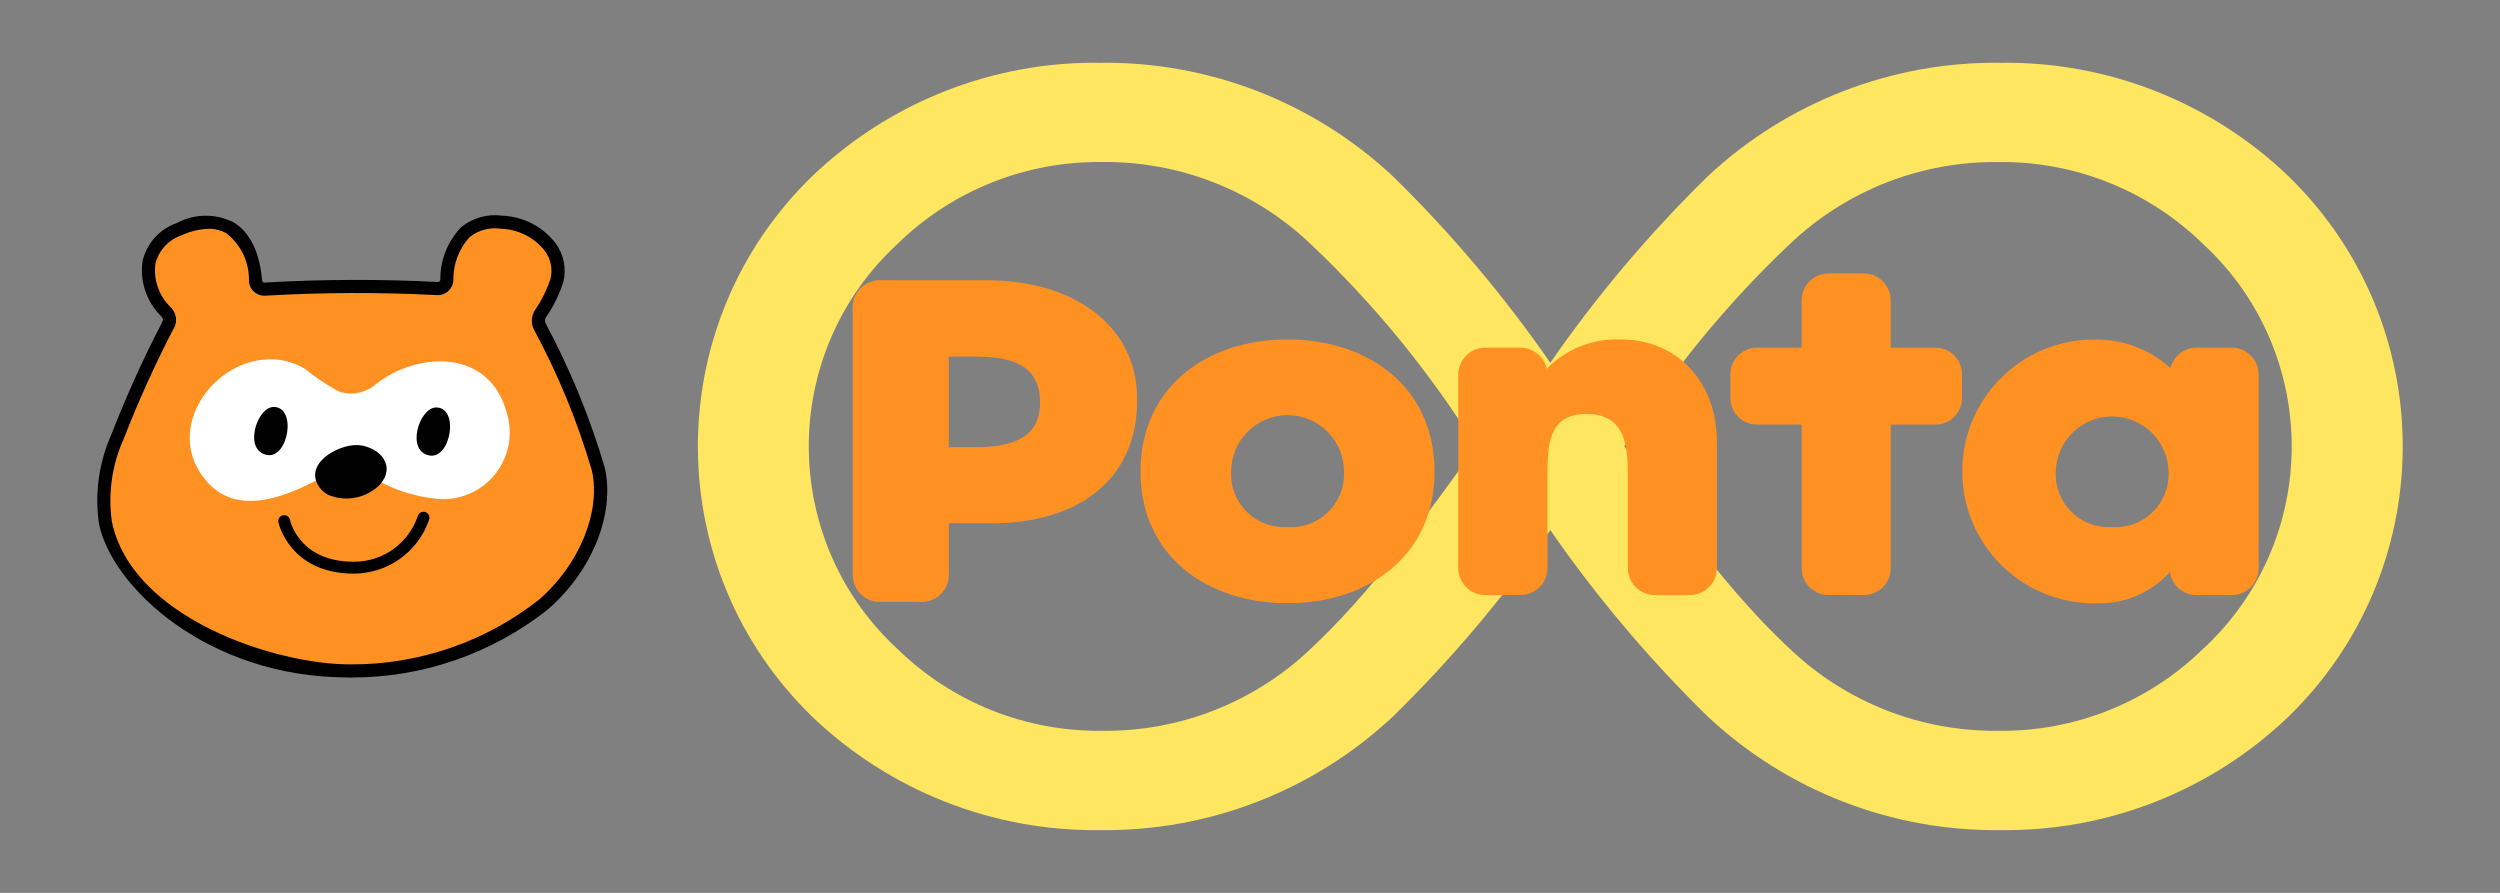
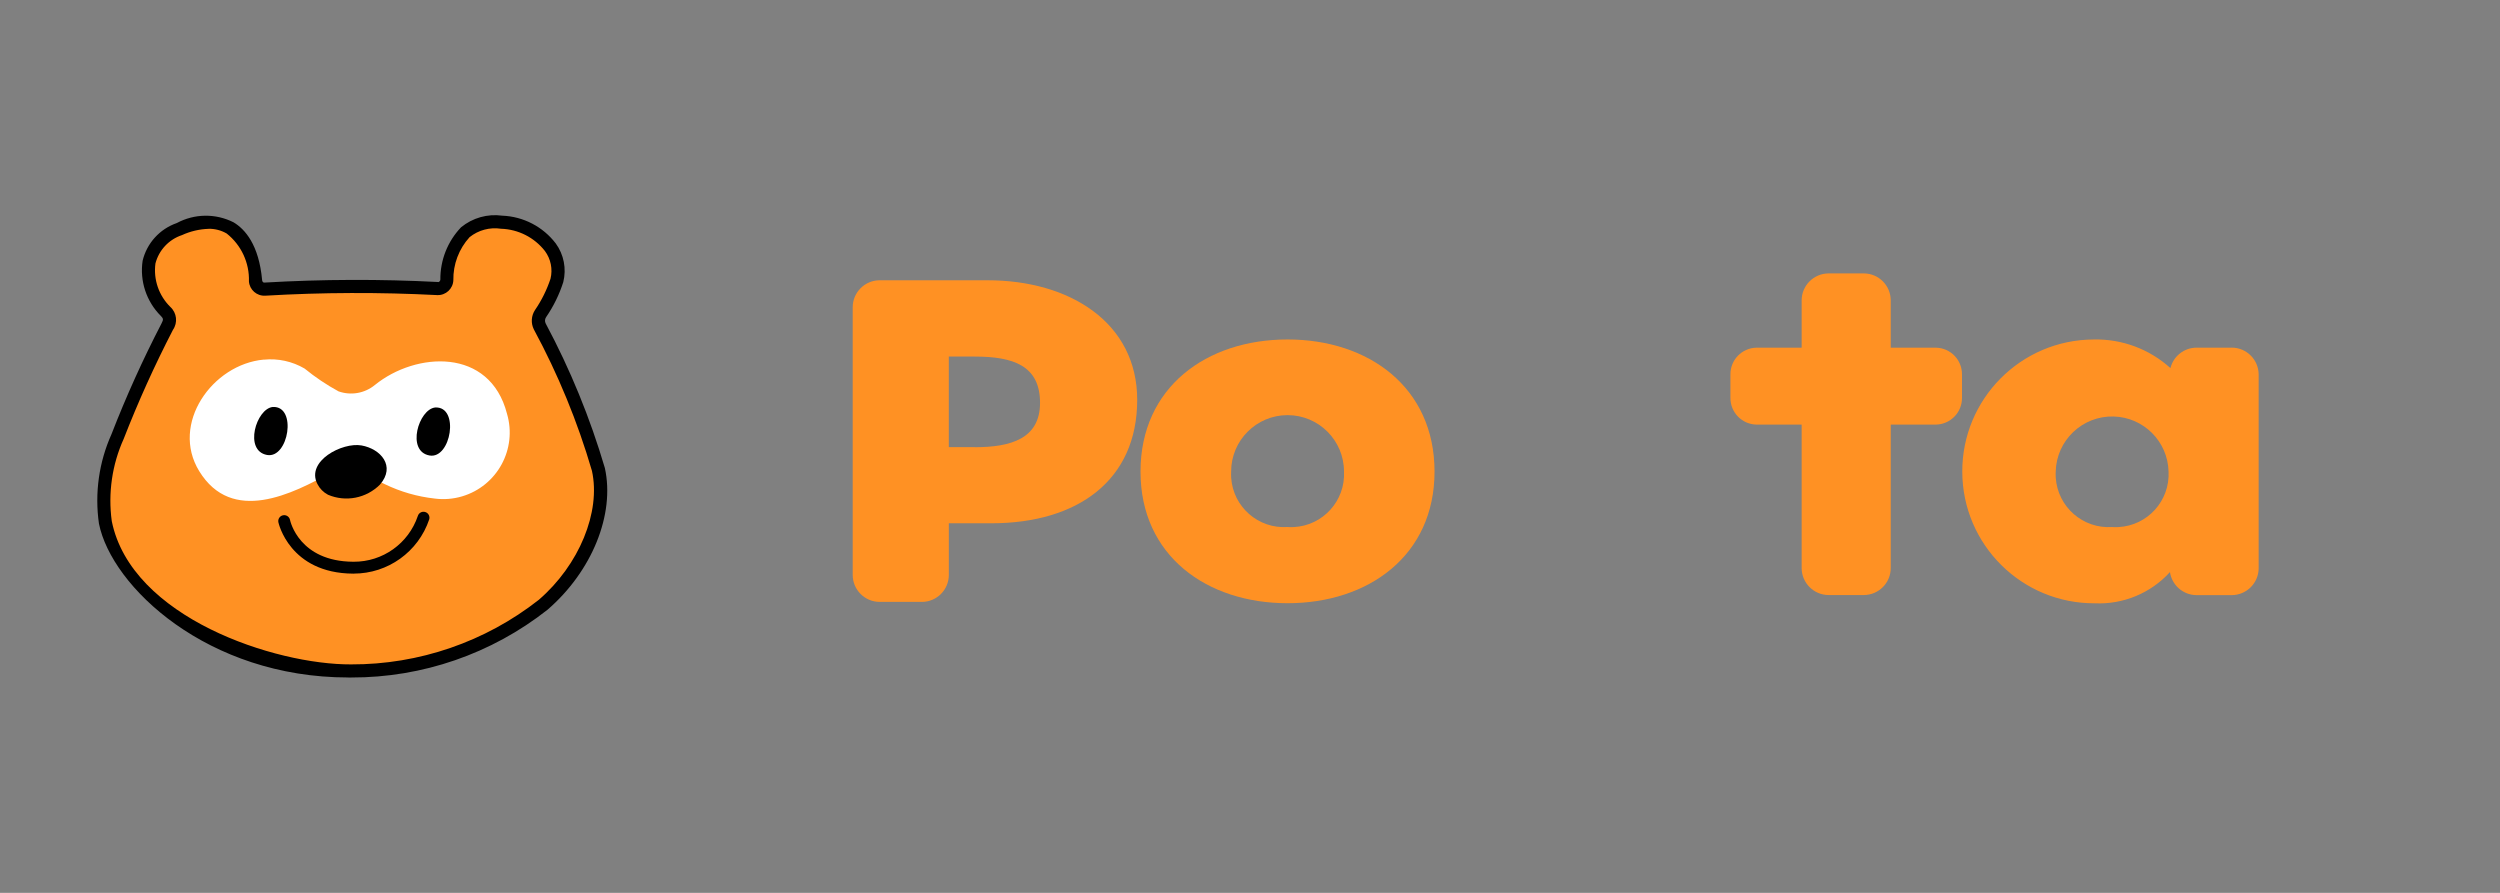
<svg xmlns="http://www.w3.org/2000/svg" id="_レイヤー_1" data-name="レイヤー 1" width="112" height="40" viewBox="0 0 112 40">
  <rect x="0" y="0" width="112" height="40" fill="#808080" stroke="none" />
  <rect width="112" height="40" fill="none" />
  <g id="_グループ_6375" data-name="グループ 6375">
    <g id="_グループ_6366" data-name="グループ 6366">
      <g id="_グループ_6365" data-name="グループ 6365">
-         <path id="_パス_11433" data-name="パス 11433" d="M102.525,7.896c-3.465-3.32-8.096-5.146-12.894-5.084-4.861-.062-9.558,1.756-13.11,5.074-2.617,2.557-4.984,5.358-7.067,8.366-2.083-3.008-4.448-5.809-7.065-8.366-3.553-3.319-8.25-5.137-13.111-5.074-4.798-.062-9.429,1.764-12.894,5.084-6.685,6.489-6.843,17.169-.354,23.854,.116,.12,.234,.238,.354,.354,3.466,3.319,8.096,5.145,12.894,5.085,4.861,.062,9.558-1.756,13.111-5.075,2.616-2.557,4.982-5.359,7.065-8.366,2.083,3.008,4.45,5.809,7.067,8.366,3.552,3.319,8.249,5.137,13.11,5.075,4.798,.06,9.429-1.766,12.894-5.085,6.685-6.493,6.84-17.177,.346-23.861-.114-.117-.229-.233-.346-.347M58.708,29.079c-2.516,2.39-5.867,3.704-9.337,3.66-3.412,.044-6.701-1.269-9.146-3.649-5.02-4.613-5.35-12.423-.737-17.443,.235-.256,.481-.502,.737-.737,2.444-2.38,5.732-3.693,9.143-3.651,3.471-.042,6.82,1.272,9.337,3.662,2.853,2.696,5.348,5.747,7.425,9.077-2.353,3.298-4.79,6.635-7.425,9.08m39.972,.011c-2.444,2.38-5.733,3.693-9.144,3.65-3.47,.043-6.82-1.27-9.336-3.66-2.634-2.445-5.072-5.782-7.427-9.08,2.078-3.331,4.574-6.381,7.427-9.077,2.516-2.39,5.866-3.704,9.336-3.662,3.411-.043,6.7,1.271,9.144,3.651,5.02,4.613,5.35,12.423,.737,17.443-.235,.256-.481,.502-.737,.737" fill="#fee661" />
        <g id="_グループ_6364" data-name="グループ 6364">
          <path id="_パス_11434" data-name="パス 11434" d="M86.728,15.576h-2.023v-2.122c-.003-.665-.541-1.203-1.205-1.205h-1.582c-.664,.004-1.201,.541-1.204,1.205v2.122h-2.023c-.655,.012-1.177,.55-1.168,1.205v1.038c-.007,.654,.515,1.191,1.168,1.203h2.023v6.432c.004,.663,.541,1.2,1.204,1.204h1.582c.664-.003,1.202-.54,1.205-1.204v-6.432h2.023c.654-.011,1.177-.549,1.169-1.203v-1.038c.009-.655-.514-1.194-1.169-1.205" fill="#ff9123" />
-           <path id="_パス_11435" data-name="パス 11435" d="M72.607,15.208c-1.239-.054-2.442,.423-3.307,1.311v.028c-.113-.564-.608-.97-1.183-.972h-1.58c-.665,.002-1.203,.541-1.206,1.205v8.674c.004,.664,.542,1.202,1.206,1.204h1.58c.666,0,1.207-.538,1.21-1.204v-4.13c0-1.353,.022-2.777,1.739-2.777,1.761,0,1.86,1.429,1.86,2.777v4.13c.004,.664,.541,1.201,1.205,1.204h1.582c.663-.004,1.2-.54,1.204-1.204v-5.645c0-2.721-1.791-4.602-4.308-4.602" fill="#ff9123" />
          <path id="_パス_11436" data-name="パス 11436" d="M99.984,15.575h-1.583c-.552,.003-1.032,.38-1.165,.916-.94-.852-2.171-1.311-3.44-1.282-3.264,.013-5.899,2.669-5.886,5.933,.013,3.264,2.669,5.899,5.933,5.886h0c1.276,.059,2.511-.453,3.371-1.398,.088,.589,.591,1.027,1.187,1.032h1.583c.663-.004,1.2-.54,1.204-1.204v-8.679c-.003-.664-.54-1.202-1.204-1.205m-5.361,8.037c-1.306,.088-2.437-.9-2.525-2.206-.006-.093-.007-.186-.002-.278,.033-1.396,1.192-2.501,2.587-2.468,1.349,.032,2.436,1.118,2.468,2.468,.066,1.307-.94,2.421-2.248,2.487-.093,.005-.187,.004-.28-.002" fill="#ff9123" />
          <path id="_パス_11437" data-name="パス 11437" d="M57.681,15.208c-3.626,0-6.586,2.14-6.586,5.92s2.982,5.896,6.586,5.896c3.627,0,6.586-2.136,6.586-5.896,0-3.781-2.959-5.92-6.586-5.92m0,8.402c-1.305,.089-2.435-.897-2.524-2.201-.006-.094-.007-.189-.002-.283,0-1.396,1.132-2.528,2.528-2.528s2.528,1.132,2.528,2.528h0c.066,1.307-.941,2.421-2.248,2.487-.093,.005-.186,.004-.279-.002" fill="#ff9123" />
          <path id="_パス_11438" data-name="パス 11438" d="M44.247,12.556h-4.842c-.663,.004-1.2,.54-1.204,1.204v12.002c.004,.663,.541,1.199,1.204,1.203h1.9c.663-.004,1.199-.54,1.203-1.203v-2.319h1.9c3.879,0,6.539-1.931,6.539-5.53,0-3.46-3.023-5.357-6.7-5.357m-.579,7.476h-1.161v-4.058h1.161c1.726,0,2.926,.405,2.926,2.073,0,1.609-1.313,1.988-2.926,1.988" fill="#ff9123" />
        </g>
      </g>
    </g>
    <g id="_グループ_6374" data-name="グループ 6374">
      <g id="_グループ_6371" data-name="グループ 6371">
        <g id="_グループ_6370" data-name="グループ 6370">
          <g id="_グループ_6369" data-name="グループ 6369">
            <g id="_グループ_6368" data-name="グループ 6368">
              <g id="_グループ_6367" data-name="グループ 6367">
                <path id="_パス_11439" data-name="パス 11439" d="M15.732,30.057c3.12,.015,6.152-1.03,8.601-2.963,1.787-1.542,2.935-3.983,2.477-6.065-.443-2.011-2.107-5.37-2.627-6.408-.092-.184-.08-.403,.033-.575,.315-.458,.561-.959,.733-1.488,.297-1.103-.601-2.44-2.475-2.605-2.103-.186-2.421,1.718-2.454,2.584-.008,.222-.194,.395-.415,.387-.004-0-.008-0-.012-.001-2.572-.134-5.15-.125-7.722,.027-.218,.012-.406-.153-.422-.37-.214-2.435-1.638-3.086-3.413-2.32-1.899,.82-1.616,2.616-.617,3.689,.202,.172,.233,.472,.071,.683-.828,1.6-1.57,3.243-2.222,4.922-.543,1.204-.733,2.537-.548,3.845,.528,2.63,4.706,6.714,11.012,6.658Z" fill="#ff9123" />
                <path id="_パス_11440" data-name="パス 11440" d="M15.603,30.351c-6.302,0-10.601-4.058-11.17-6.892-.196-1.362-.001-2.751,.562-4.007,.657-1.692,1.405-3.347,2.24-4.959,.106-.194,.071-.231-.032-.342-.647-.648-.949-1.565-.813-2.471,.189-.786,.766-1.422,1.53-1.687,.791-.426,1.74-.439,2.542-.034,.508,.303,1.139,.997,1.282,2.598,.005,.061,.056,.119,.112,.102,2.583-.15,5.173-.159,7.757-.026,.046,.016,.063-.014,.079-.028,.022-.02,.035-.047,.036-.077-.008-.872,.324-1.712,.926-2.344,.516-.424,1.185-.614,1.847-.522,.944,.037,1.823,.493,2.397,1.244,.363,.499,.486,1.133,.337,1.732-.179,.559-.439,1.089-.772,1.573-.056,.084-.062,.191-.016,.281,1.102,2.062,1.99,4.232,2.651,6.475,.458,2.078-.576,4.628-2.572,6.351-2.505,1.972-5.602,3.041-8.79,3.034h-.128l-.001,.001ZM9.342,10.252c-.411,.014-.816,.109-1.19,.281-.586,.194-1.033,.672-1.188,1.269-.097,.719,.151,1.442,.669,1.95,.289,.264,.339,.702,.116,1.024-.821,1.588-1.558,3.219-2.207,4.884-.521,1.153-.706,2.431-.535,3.685,.87,4.329,7.318,6.434,10.718,6.42h0c3.049,.01,6.013-1.009,8.412-2.892,1.808-1.559,2.788-3.936,2.382-5.779-.642-2.198-1.515-4.322-2.603-6.337-.138-.277-.119-.607,.051-.866,.297-.433,.531-.906,.696-1.404,.105-.431,.013-.885-.251-1.242-.475-.608-1.195-.973-1.967-.997-.501-.077-1.012,.06-1.408,.377-.479,.526-.739,1.215-.727,1.927-.014,.384-.337,.683-.72,.669-.005-0-.011-0-.016-.001-2.562-.132-5.129-.123-7.69,.027-.378,.023-.705-.263-.732-.641,.026-.832-.344-1.628-.997-2.145-.247-.143-.528-.216-.813-.211v.003Z" />
              </g>
            </g>
          </g>
        </g>
      </g>
      <g id="_グループ_6373" data-name="グループ 6373">
        <path id="_パス_11441" data-name="パス 11441" d="M11.82,16.113c.635-.064,1.274,.075,1.825,.398,.474,.387,.983,.729,1.521,1.022,.555,.197,1.173,.089,1.628-.285,1.837-1.489,5.149-1.695,5.919,1.287,.466,1.579-.435,3.236-2.014,3.703-.398,.118-.816,.151-1.228,.097-.773-.086-1.526-.302-2.226-.641-.689-.293-1.125-1.247-2.367-.553-1.78,.997-4.486,2.362-5.956-.038-1.292-2.11,.582-4.781,2.898-4.993" fill="#fff" fill-rule="evenodd" />
        <path id="_パス_11442" data-name="パス 11442" d="M12.222,18.232c1.101-.054,.706,2.329-.261,2.15-1.047-.194-.485-2.075,.261-2.15" fill-rule="evenodd" />
        <path id="_パス_11443" data-name="パス 11443" d="M19.499,18.255c1.102-.054,.706,2.329-.261,2.15-1.047-.193-.484-2.074,.261-2.15" fill-rule="evenodd" />
        <path id="_パス_11444" data-name="パス 11444" d="M14.695,22.165c.795,.338,1.716,.158,2.326-.454,.721-.829,.035-1.601-.824-1.755s-2.502,.701-1.978,1.726c.105,.207,.271,.375,.476,.483" />
        <g id="_グループ_6372" data-name="グループ 6372">
          <path id="_パス_11445" data-name="パス 11445" d="M15.844,25.699h-.027c-2.848-.019-3.341-2.278-3.346-2.303-.028-.144,.066-.284,.21-.312,.143-.028,.281,.064,.311,.206,.016,.075,.42,1.86,2.827,1.876h.023c1.3,.009,2.459-.816,2.876-2.048,.042-.141,.19-.222,.331-.18,.141,.042,.222,.19,.18,.331h0c-.489,1.453-1.852,2.431-3.386,2.429Z" />
        </g>
      </g>
    </g>
  </g>
</svg>